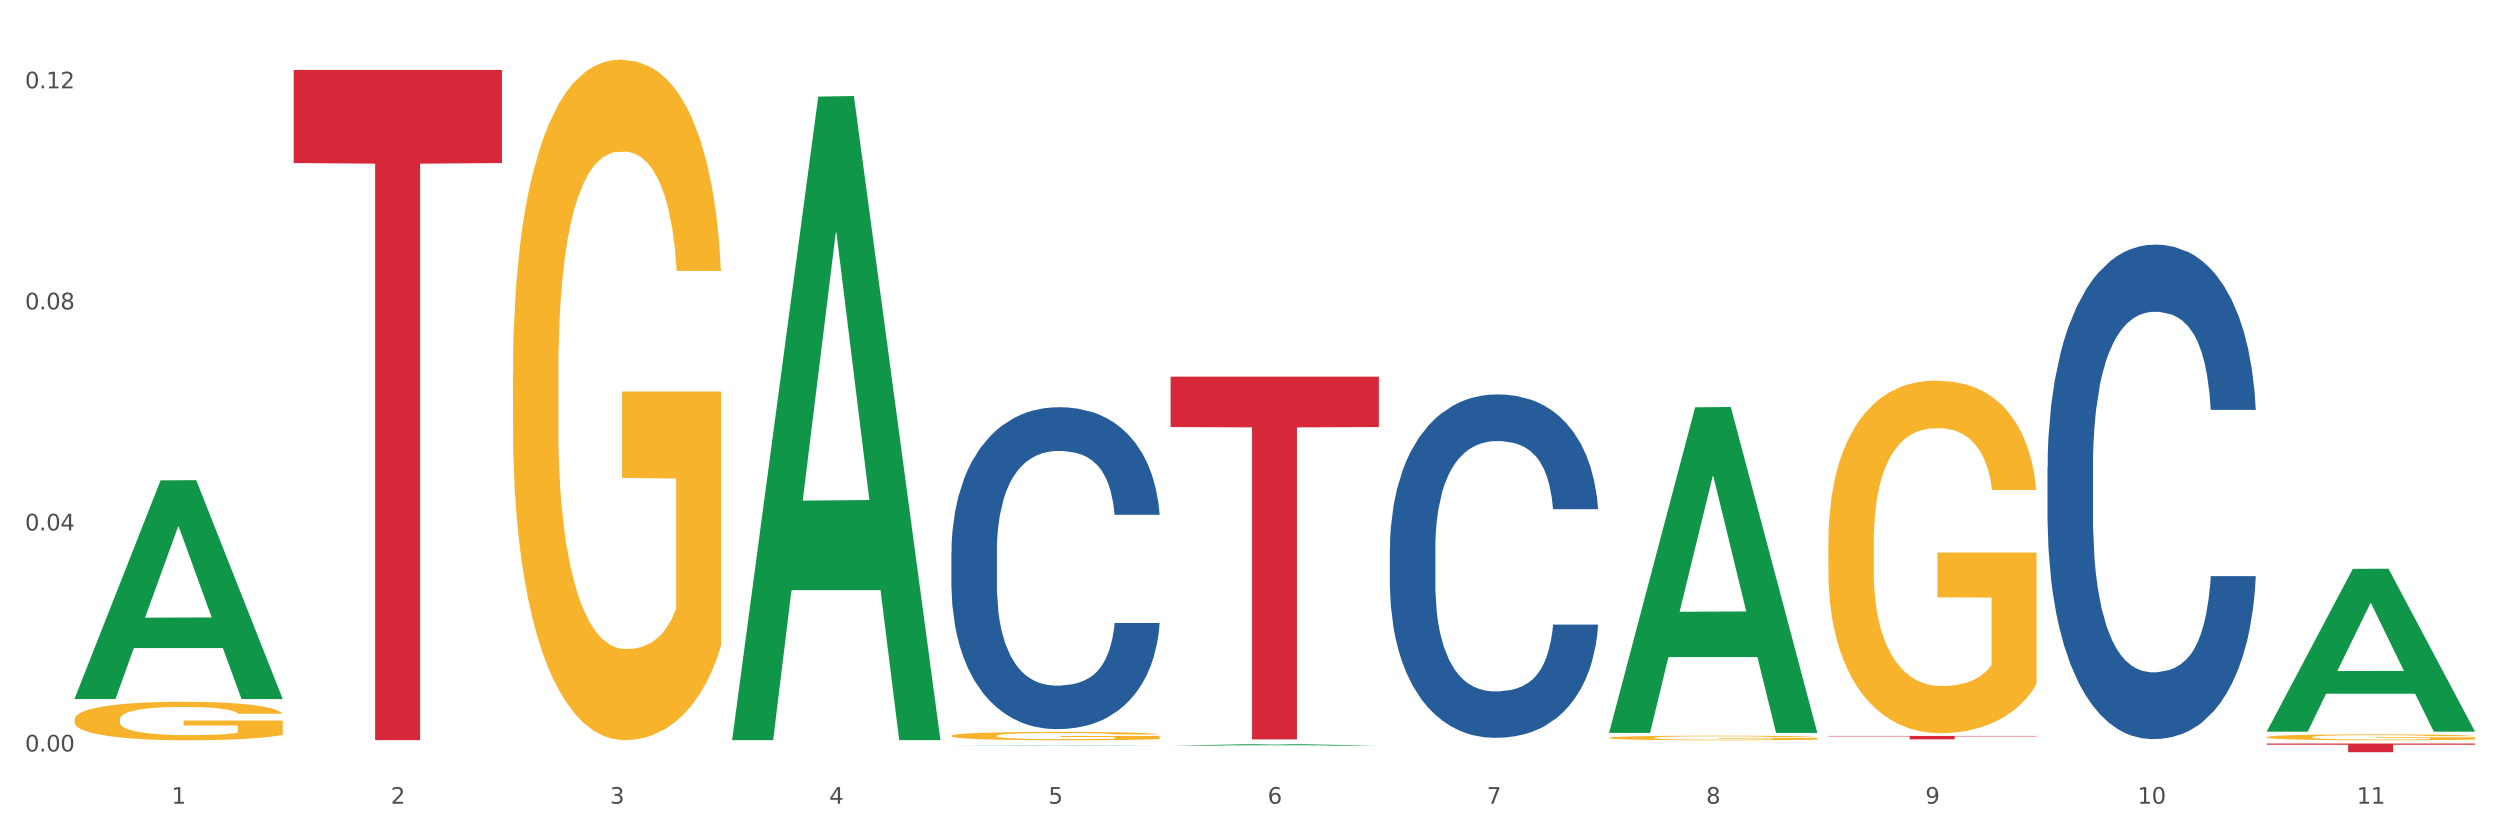
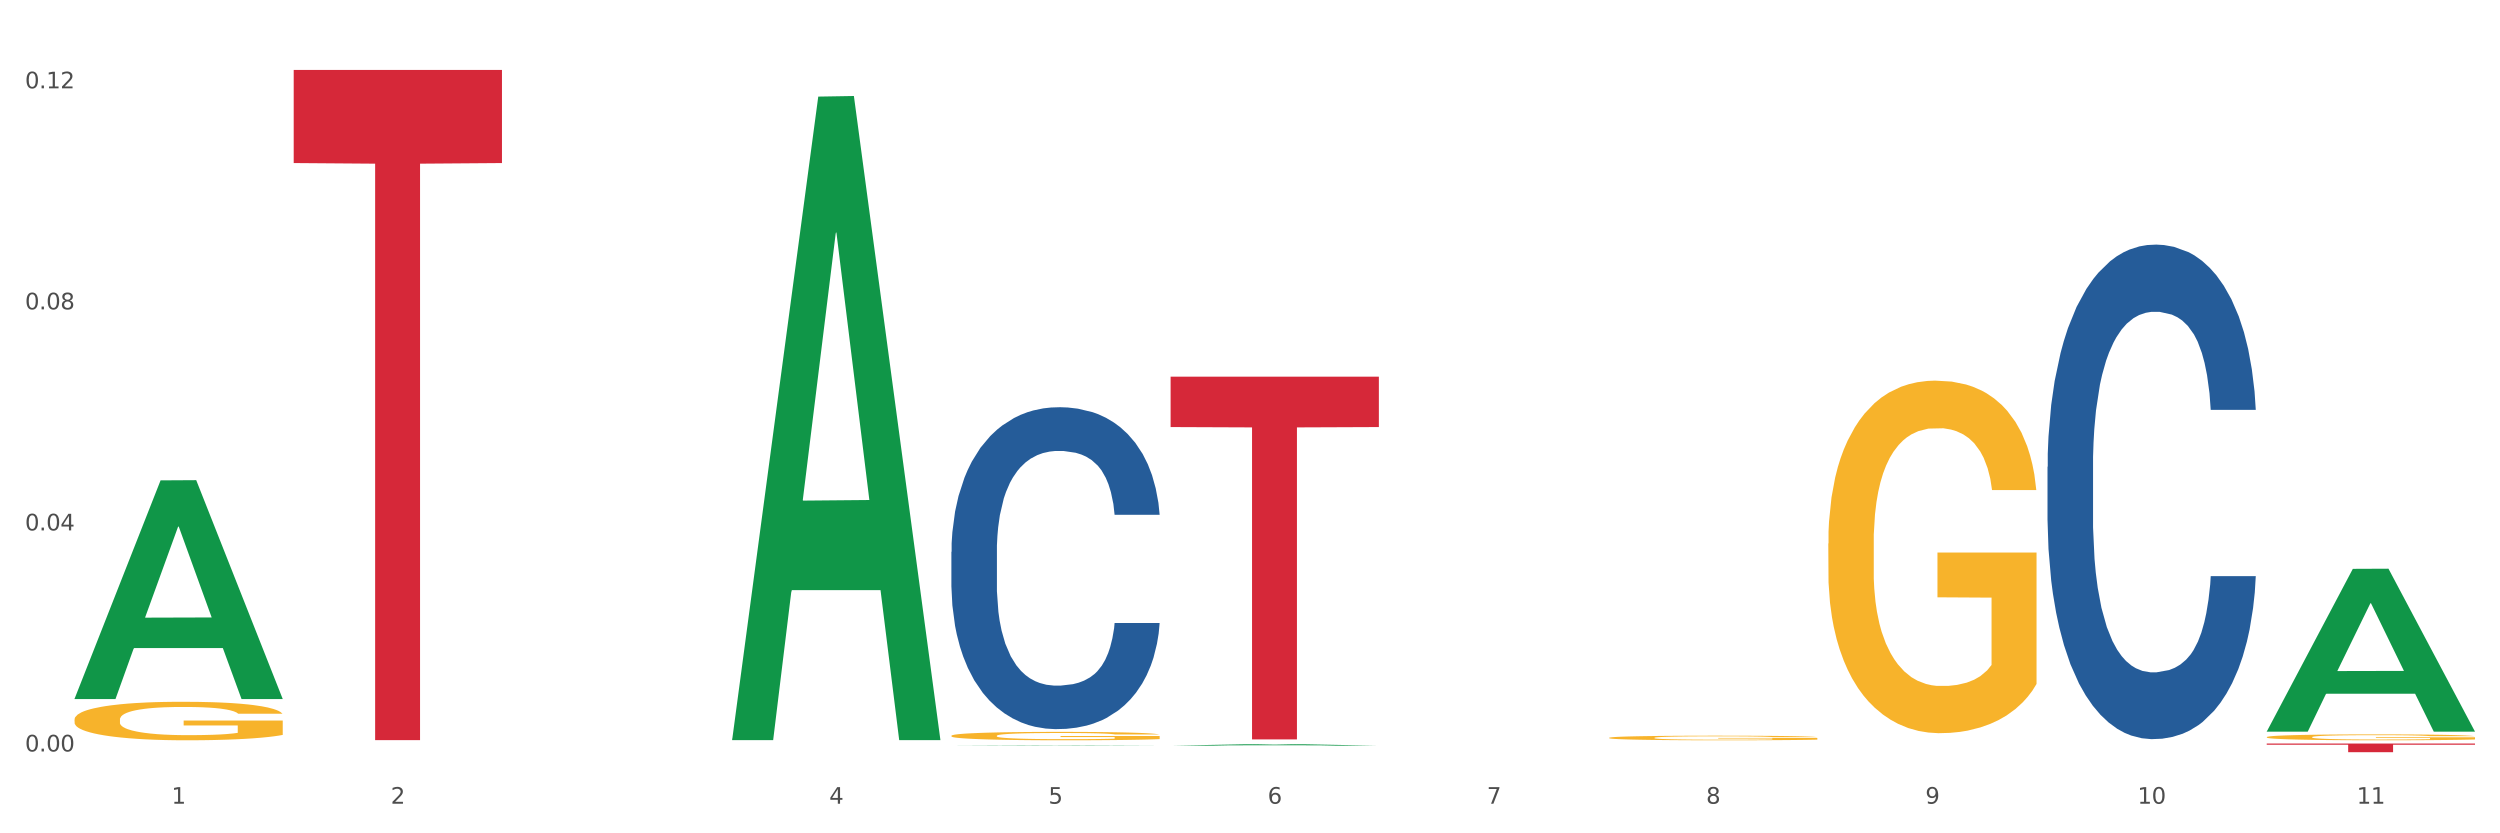
<svg xmlns="http://www.w3.org/2000/svg" xmlns:xlink="http://www.w3.org/1999/xlink" width="1080pt" height="360pt" viewBox="0 0 1080 360" version="1.1">
  <rect x="0" y="0" width="1080" height="360" fill="#333333" stroke="none" />
  <defs>
    <style type="text/css">*{stroke-linejoin: round; stroke-linecap: butt}</style>
  </defs>
  <g id="figure_1">
    <g id="patch_1">
      <path d="M 0 360  L 1080 360  L 1080 0  L 0 0  z " style="fill: #ffffff; stroke: #ffffff; stroke-linejoin: miter" />
    </g>
    <g id="axes_1">
      <g id="matplotlib.axis_1">
        <g id="xtick_1">
          <g id="text_1">
            <g style="fill: #4d4d4d" transform="translate(74.106 347.204) scale(0.096 -0.096)">
              <defs>
                <path id="DejaVuSans-31" d="M 794 531  L 1825 531  L 1825 4091  L 703 3866  L 703 4441  L 1819 4666  L 2450 4666  L 2450 531  L 3481 531  L 3481 0  L 794 0  L 794 531  z " transform="scale(0.016)" />
              </defs>
              <use xlink:href="#DejaVuSans-31" />
            </g>
          </g>
        </g>
        <g id="xtick_2">
          <g id="text_2">
            <g style="fill: #4d4d4d" transform="translate(168.812 347.204) scale(0.096 -0.096)">
              <defs>
                <path id="DejaVuSans-32" d="M 1228 531  L 3431 531  L 3431 0  L 469 0  L 469 531  Q 828 903 1448 1529  Q 2069 2156 2228 2338  Q 2531 2678 2651 2914  Q 2772 3150 2772 3378  Q 2772 3750 2511 3984  Q 2250 4219 1831 4219  Q 1534 4219 1204 4116  Q 875 4013 500 3803  L 500 4441  Q 881 4594 1212 4672  Q 1544 4750 1819 4750  Q 2544 4750 2975 4387  Q 3406 4025 3406 3419  Q 3406 3131 3298 2873  Q 3191 2616 2906 2266  Q 2828 2175 2409 1742  Q 1991 1309 1228 531  z " transform="scale(0.016)" />
              </defs>
              <use xlink:href="#DejaVuSans-32" />
            </g>
          </g>
        </g>
        <g id="xtick_3">
          <g id="text_3">
            <g style="fill: #4d4d4d" transform="translate(263.517 347.204) scale(0.096 -0.096)">
              <defs>
-                 <path id="DejaVuSans-33" d="M 2597 2516  Q 3050 2419 3304 2112  Q 3559 1806 3559 1356  Q 3559 666 3084 287  Q 2609 -91 1734 -91  Q 1441 -91 1130 -33  Q 819 25 488 141  L 488 750  Q 750 597 1062 519  Q 1375 441 1716 441  Q 2309 441 2620 675  Q 2931 909 2931 1356  Q 2931 1769 2642 2001  Q 2353 2234 1838 2234  L 1294 2234  L 1294 2753  L 1863 2753  Q 2328 2753 2575 2939  Q 2822 3125 2822 3475  Q 2822 3834 2567 4026  Q 2313 4219 1838 4219  Q 1578 4219 1281 4162  Q 984 4106 628 3988  L 628 4550  Q 988 4650 1302 4700  Q 1616 4750 1894 4750  Q 2613 4750 3031 4423  Q 3450 4097 3450 3541  Q 3450 3153 3228 2886  Q 3006 2619 2597 2516  z " transform="scale(0.016)" />
-               </defs>
+                 </defs>
              <use xlink:href="#DejaVuSans-33" />
            </g>
          </g>
        </g>
        <g id="xtick_4">
          <g id="text_4">
            <g style="fill: #4d4d4d" transform="translate(358.223 347.204) scale(0.096 -0.096)">
              <defs>
                <path id="DejaVuSans-34" d="M 2419 4116  L 825 1625  L 2419 1625  L 2419 4116  z M 2253 4666  L 3047 4666  L 3047 1625  L 3713 1625  L 3713 1100  L 3047 1100  L 3047 0  L 2419 0  L 2419 1100  L 313 1100  L 313 1709  L 2253 4666  z " transform="scale(0.016)" />
              </defs>
              <use xlink:href="#DejaVuSans-34" />
            </g>
          </g>
        </g>
        <g id="xtick_5">
          <g id="text_5">
            <g style="fill: #4d4d4d" transform="translate(452.928 347.204) scale(0.096 -0.096)">
              <defs>
                <path id="DejaVuSans-35" d="M 691 4666  L 3169 4666  L 3169 4134  L 1269 4134  L 1269 2991  Q 1406 3038 1543 3061  Q 1681 3084 1819 3084  Q 2600 3084 3056 2656  Q 3513 2228 3513 1497  Q 3513 744 3044 326  Q 2575 -91 1722 -91  Q 1428 -91 1123 -41  Q 819 9 494 109  L 494 744  Q 775 591 1075 516  Q 1375 441 1709 441  Q 2250 441 2565 725  Q 2881 1009 2881 1497  Q 2881 1984 2565 2268  Q 2250 2553 1709 2553  Q 1456 2553 1204 2497  Q 953 2441 691 2322  L 691 4666  z " transform="scale(0.016)" />
              </defs>
              <use xlink:href="#DejaVuSans-35" />
            </g>
          </g>
        </g>
        <g id="xtick_6">
          <g id="text_6">
            <g style="fill: #4d4d4d" transform="translate(547.634 347.204) scale(0.096 -0.096)">
              <defs>
                <path id="DejaVuSans-36" d="M 2113 2584  Q 1688 2584 1439 2293  Q 1191 2003 1191 1497  Q 1191 994 1439 701  Q 1688 409 2113 409  Q 2538 409 2786 701  Q 3034 994 3034 1497  Q 3034 2003 2786 2293  Q 2538 2584 2113 2584  z M 3366 4563  L 3366 3988  Q 3128 4100 2886 4159  Q 2644 4219 2406 4219  Q 1781 4219 1451 3797  Q 1122 3375 1075 2522  Q 1259 2794 1537 2939  Q 1816 3084 2150 3084  Q 2853 3084 3261 2657  Q 3669 2231 3669 1497  Q 3669 778 3244 343  Q 2819 -91 2113 -91  Q 1303 -91 875 529  Q 447 1150 447 2328  Q 447 3434 972 4092  Q 1497 4750 2381 4750  Q 2619 4750 2861 4703  Q 3103 4656 3366 4563  z " transform="scale(0.016)" />
              </defs>
              <use xlink:href="#DejaVuSans-36" />
            </g>
          </g>
        </g>
        <g id="xtick_7">
          <g id="text_7">
            <g style="fill: #4d4d4d" transform="translate(642.339 347.204) scale(0.096 -0.096)">
              <defs>
                <path id="DejaVuSans-37" d="M 525 4666  L 3525 4666  L 3525 4397  L 1831 0  L 1172 0  L 2766 4134  L 525 4134  L 525 4666  z " transform="scale(0.016)" />
              </defs>
              <use xlink:href="#DejaVuSans-37" />
            </g>
          </g>
        </g>
        <g id="xtick_8">
          <g id="text_8">
            <g style="fill: #4d4d4d" transform="translate(737.044 347.204) scale(0.096 -0.096)">
              <defs>
                <path id="DejaVuSans-38" d="M 2034 2216  Q 1584 2216 1326 1975  Q 1069 1734 1069 1313  Q 1069 891 1326 650  Q 1584 409 2034 409  Q 2484 409 2743 651  Q 3003 894 3003 1313  Q 3003 1734 2745 1975  Q 2488 2216 2034 2216  z M 1403 2484  Q 997 2584 770 2862  Q 544 3141 544 3541  Q 544 4100 942 4425  Q 1341 4750 2034 4750  Q 2731 4750 3128 4425  Q 3525 4100 3525 3541  Q 3525 3141 3298 2862  Q 3072 2584 2669 2484  Q 3125 2378 3379 2068  Q 3634 1759 3634 1313  Q 3634 634 3220 271  Q 2806 -91 2034 -91  Q 1263 -91 848 271  Q 434 634 434 1313  Q 434 1759 690 2068  Q 947 2378 1403 2484  z M 1172 3481  Q 1172 3119 1398 2916  Q 1625 2713 2034 2713  Q 2441 2713 2670 2916  Q 2900 3119 2900 3481  Q 2900 3844 2670 4047  Q 2441 4250 2034 4250  Q 1625 4250 1398 4047  Q 1172 3844 1172 3481  z " transform="scale(0.016)" />
              </defs>
              <use xlink:href="#DejaVuSans-38" />
            </g>
          </g>
        </g>
        <g id="xtick_9">
          <g id="text_9">
            <g style="fill: #4d4d4d" transform="translate(831.75 347.204) scale(0.096 -0.096)">
              <defs>
                <path id="DejaVuSans-39" d="M 703 97  L 703 672  Q 941 559 1184 500  Q 1428 441 1663 441  Q 2288 441 2617 861  Q 2947 1281 2994 2138  Q 2813 1869 2534 1725  Q 2256 1581 1919 1581  Q 1219 1581 811 2004  Q 403 2428 403 3163  Q 403 3881 828 4315  Q 1253 4750 1959 4750  Q 2769 4750 3195 4129  Q 3622 3509 3622 2328  Q 3622 1225 3098 567  Q 2575 -91 1691 -91  Q 1453 -91 1209 -44  Q 966 3 703 97  z M 1959 2075  Q 2384 2075 2632 2365  Q 2881 2656 2881 3163  Q 2881 3666 2632 3958  Q 2384 4250 1959 4250  Q 1534 4250 1286 3958  Q 1038 3666 1038 3163  Q 1038 2656 1286 2365  Q 1534 2075 1959 2075  z " transform="scale(0.016)" />
              </defs>
              <use xlink:href="#DejaVuSans-39" />
            </g>
          </g>
        </g>
        <g id="xtick_10">
          <g id="text_10">
            <g style="fill: #4d4d4d" transform="translate(923.401 347.204) scale(0.096 -0.096)">
              <defs>
                <path id="DejaVuSans-30" d="M 2034 4250  Q 1547 4250 1301 3770  Q 1056 3291 1056 2328  Q 1056 1369 1301 889  Q 1547 409 2034 409  Q 2525 409 2770 889  Q 3016 1369 3016 2328  Q 3016 3291 2770 3770  Q 2525 4250 2034 4250  z M 2034 4750  Q 2819 4750 3233 4129  Q 3647 3509 3647 2328  Q 3647 1150 3233 529  Q 2819 -91 2034 -91  Q 1250 -91 836 529  Q 422 1150 422 2328  Q 422 3509 836 4129  Q 1250 4750 2034 4750  z " transform="scale(0.016)" />
              </defs>
              <use xlink:href="#DejaVuSans-31" />
              <use xlink:href="#DejaVuSans-30" transform="translate(63.623 0)" />
            </g>
          </g>
        </g>
        <g id="xtick_11">
          <g id="text_11">
            <g style="fill: #4d4d4d" transform="translate(1018.107 347.204) scale(0.096 -0.096)">
              <use xlink:href="#DejaVuSans-31" />
              <use xlink:href="#DejaVuSans-31" transform="translate(63.623 0)" />
            </g>
          </g>
        </g>
        <g id="xtick_12" />
        <g id="xtick_13" />
        <g id="xtick_14" />
        <g id="xtick_15" />
        <g id="xtick_16" />
        <g id="xtick_17" />
        <g id="xtick_18" />
        <g id="xtick_19" />
        <g id="xtick_20" />
        <g id="xtick_21" />
      </g>
      <g id="matplotlib.axis_2">
        <g id="ytick_1">
          <g id="text_12">
            <g style="fill: #4d4d4d" transform="translate(10.8 324.636) scale(0.096 -0.096)">
              <defs>
                <path id="DejaVuSans-2e" d="M 684 794  L 1344 794  L 1344 0  L 684 0  L 684 794  z " transform="scale(0.016)" />
              </defs>
              <use xlink:href="#DejaVuSans-30" />
              <use xlink:href="#DejaVuSans-2e" transform="translate(63.623 0)" />
              <use xlink:href="#DejaVuSans-30" transform="translate(95.41 0)" />
              <use xlink:href="#DejaVuSans-30" transform="translate(159.033 0)" />
            </g>
          </g>
        </g>
        <g id="ytick_2">
          <g id="text_13">
            <g style="fill: #4d4d4d" transform="translate(10.8 229.142) scale(0.096 -0.096)">
              <use xlink:href="#DejaVuSans-30" />
              <use xlink:href="#DejaVuSans-2e" transform="translate(63.623 0)" />
              <use xlink:href="#DejaVuSans-30" transform="translate(95.41 0)" />
              <use xlink:href="#DejaVuSans-34" transform="translate(159.033 0)" />
            </g>
          </g>
        </g>
        <g id="ytick_3">
          <g id="text_14">
            <g style="fill: #4d4d4d" transform="translate(10.8 133.649) scale(0.096 -0.096)">
              <use xlink:href="#DejaVuSans-30" />
              <use xlink:href="#DejaVuSans-2e" transform="translate(63.623 0)" />
              <use xlink:href="#DejaVuSans-30" transform="translate(95.41 0)" />
              <use xlink:href="#DejaVuSans-38" transform="translate(159.033 0)" />
            </g>
          </g>
        </g>
        <g id="ytick_4">
          <g id="text_15">
            <g style="fill: #4d4d4d" transform="translate(10.8 38.156) scale(0.096 -0.096)">
              <use xlink:href="#DejaVuSans-30" />
              <use xlink:href="#DejaVuSans-2e" transform="translate(63.623 0)" />
              <use xlink:href="#DejaVuSans-31" transform="translate(95.41 0)" />
              <use xlink:href="#DejaVuSans-32" transform="translate(159.033 0)" />
            </g>
          </g>
        </g>
        <g id="ytick_5" />
        <g id="ytick_6" />
        <g id="ytick_7" />
      </g>
      <g id="PolyCollection_1">
        <path d="M 32.175 301.809  L 32.268 301.72  L 69.369 207.517  L 84.766 207.428  L 122.145 301.986  L 104.337 301.986  L 96.267 279.967  L 57.96 279.967  L 57.682 280.322  L 49.891 301.986  L 32.175 301.986  L 32.175 301.809  L 62.783 266.826  L 91.444 266.738  L 77.253 227.583  L 77.067 227.405  L 76.882 227.671  L 62.691 266.738  L 62.783 266.826  L 32.175 301.809  z " clip-path="url(#p6c2a24ea56)" style="fill: #109648" />
        <path d="M 410.997 317.852  L 411.103 317.848  L 411.103 317.729  L 411.316 317.626  L 412.378 317.377  L 413.971 317.171  L 415.14 317.062  L 416.308 316.972  L 417.689 316.882  L 419.388 316.789  L 422.469 316.653  L 424.381 316.583  L 426.718 316.51  L 430.967 316.404  L 434.047 316.344  L 437.234 316.295  L 442.439 316.235  L 445.838 316.208  L 449.449 316.188  L 453.804 316.175  L 457.097 316.172  L 464.32 316.182  L 470.481 316.212  L 473.456 316.235  L 477.28 316.275  L 479.298 316.301  L 482.591 316.354  L 485.99 316.424  L 488.327 316.484  L 491.832 316.597  L 494.488 316.71  L 496.931 316.849  L 498.205 316.945  L 499.161 317.035  L 500.011 317.138  L 500.861 317.301  L 481.741 317.301  L 480.997 317.184  L 479.829 317.075  L 478.129 316.969  L 476.642 316.902  L 474.093 316.819  L 471.756 316.766  L 469.313 316.726  L 466.339 316.693  L 464.002 316.676  L 460.709 316.663  L 454.229 316.666  L 449.874 316.693  L 446.9 316.726  L 444.988 316.756  L 443.288 316.789  L 441.376 316.836  L 439.146 316.905  L 437.552 316.969  L 435.959 317.048  L 434.684 317.128  L 433.516 317.221  L 432.56 317.321  L 431.816 317.423  L 431.179 317.55  L 430.648 317.759  L 430.648 318.214  L 430.86 318.317  L 431.392 318.453  L 432.029 318.556  L 433.091 318.679  L 434.047 318.762  L 435.853 318.881  L 437.871 318.981  L 439.464 319.044  L 441.058 319.097  L 443.82 319.17  L 446.9 319.23  L 449.556 319.266  L 453.167 319.299  L 455.61 319.313  L 457.735 319.319  L 462.94 319.319  L 466.657 319.309  L 470.8 319.286  L 473.987 319.256  L 476.642 319.22  L 479.616 319.16  L 481.528 319.104  L 481.528 318.41  L 458.16 318.406  L 458.16 317.945  L 500.967 317.945  L 500.967 319.299  L 499.161 319.369  L 497.143 319.432  L 495.019 319.489  L 491.832 319.558  L 488.008 319.625  L 484.609 319.671  L 480.997 319.711  L 476.748 319.748  L 471.225 319.781  L 467.826 319.794  L 463.577 319.804  L 458.584 319.808  L 454.229 319.801  L 449.98 319.784  L 445.519 319.754  L 441.164 319.711  L 437.871 319.668  L 434.578 319.615  L 431.073 319.545  L 428.311 319.479  L 426.187 319.419  L 423.85 319.343  L 421.3 319.243  L 419.388 319.153  L 417.689 319.06  L 415.883 318.941  L 414.608 318.838  L 413.334 318.708  L 412.59 318.612  L 411.74 318.463  L 411.103 318.254  L 410.997 317.852  z " clip-path="url(#p6c2a24ea56)" style="fill: #f7b32b" />
        <path d="M 695.113 318.739  L 695.22 318.737  L 695.22 318.672  L 695.432 318.615  L 696.494 318.479  L 698.088 318.367  L 699.256 318.307  L 700.424 318.258  L 701.805 318.209  L 703.505 318.158  L 706.585 318.084  L 708.497 318.046  L 710.834 318.006  L 715.083 317.948  L 718.164 317.915  L 721.35 317.888  L 726.555 317.855  L 729.954 317.841  L 733.566 317.83  L 737.921 317.822  L 741.214 317.821  L 748.437 317.826  L 754.598 317.842  L 757.572 317.855  L 761.396 317.877  L 763.414 317.891  L 766.707 317.92  L 770.106 317.959  L 772.443 317.991  L 775.948 318.053  L 778.604 318.115  L 781.047 318.191  L 782.322 318.243  L 783.278 318.292  L 784.128 318.349  L 784.977 318.438  L 765.857 318.438  L 765.114 318.374  L 763.945 318.314  L 762.246 318.256  L 760.759 318.22  L 758.209 318.174  L 755.872 318.145  L 753.429 318.124  L 750.455 318.106  L 748.118 318.096  L 744.825 318.089  L 738.346 318.091  L 733.991 318.106  L 731.016 318.124  L 729.104 318.14  L 727.405 318.158  L 725.493 318.184  L 723.262 318.222  L 721.669 318.256  L 720.076 318.3  L 718.801 318.343  L 717.632 318.394  L 716.676 318.448  L 715.933 318.505  L 715.296 318.574  L 714.764 318.688  L 714.764 318.937  L 714.977 318.993  L 715.508 319.067  L 716.145 319.123  L 717.208 319.191  L 718.164 319.236  L 719.969 319.301  L 721.988 319.356  L 723.581 319.39  L 725.174 319.419  L 727.936 319.459  L 731.016 319.492  L 733.672 319.512  L 737.284 319.53  L 739.727 319.537  L 741.851 319.541  L 747.056 319.541  L 750.774 319.535  L 754.916 319.523  L 758.103 319.506  L 760.759 319.486  L 763.733 319.454  L 765.645 319.423  L 765.645 319.044  L 742.276 319.042  L 742.276 318.79  L 785.084 318.79  L 785.084 319.53  L 783.278 319.568  L 781.26 319.602  L 779.135 319.633  L 775.948 319.671  L 772.124 319.708  L 768.725 319.733  L 765.114 319.755  L 760.865 319.775  L 755.341 319.793  L 751.942 319.8  L 747.693 319.806  L 742.701 319.808  L 738.346 319.804  L 734.097 319.795  L 729.636 319.778  L 725.28 319.755  L 721.988 319.731  L 718.695 319.702  L 715.189 319.664  L 712.428 319.628  L 710.303 319.595  L 707.966 319.553  L 705.417 319.499  L 703.505 319.45  L 701.805 319.399  L 700 319.334  L 698.725 319.278  L 697.45 319.207  L 696.707 319.154  L 695.857 319.073  L 695.22 318.958  L 695.113 318.739  z " clip-path="url(#p6c2a24ea56)" style="fill: #f7b32b" />
        <path d="M 789.819 234.81  L 789.925 234.671  L 789.925 229.663  L 790.138 225.351  L 791.2 214.919  L 792.793 206.295  L 793.962 201.704  L 795.13 197.949  L 796.511 194.193  L 798.21 190.298  L 801.291 184.595  L 803.203 181.674  L 805.54 178.614  L 809.789 174.163  L 812.869 171.659  L 816.056 169.573  L 821.261 167.069  L 824.66 165.956  L 828.271 165.122  L 832.626 164.565  L 835.919 164.426  L 843.142 164.843  L 849.303 166.095  L 852.277 167.069  L 856.101 168.738  L 858.12 169.851  L 861.413 172.076  L 864.812 174.997  L 867.149 177.501  L 870.654 182.231  L 873.309 186.96  L 875.753 192.802  L 877.027 196.836  L 877.983 200.591  L 878.833 204.904  L 879.683 211.719  L 860.563 211.719  L 859.819 206.851  L 858.651 202.261  L 856.951 197.81  L 855.464 195.028  L 852.915 191.55  L 850.578 189.325  L 848.135 187.655  L 845.161 186.264  L 842.824 185.569  L 839.531 185.013  L 833.051 185.152  L 828.696 186.264  L 825.722 187.655  L 823.81 188.907  L 822.11 190.298  L 820.198 192.246  L 817.968 195.167  L 816.374 197.81  L 814.781 201.148  L 813.506 204.486  L 812.338 208.381  L 811.382 212.554  L 810.638 216.866  L 810.001 222.152  L 809.47 230.915  L 809.47 249.971  L 809.682 254.283  L 810.213 259.986  L 810.851 264.298  L 811.913 269.445  L 812.869 272.922  L 814.675 277.93  L 816.693 282.103  L 818.286 284.746  L 819.88 286.971  L 822.641 290.032  L 825.722 292.535  L 828.377 294.065  L 831.989 295.456  L 834.432 296.013  L 836.557 296.291  L 841.761 296.291  L 845.479 295.874  L 849.622 294.9  L 852.809 293.648  L 855.464 292.118  L 858.438 289.614  L 860.35 287.25  L 860.35 258.178  L 836.981 258.039  L 836.981 238.704  L 879.789 238.704  L 879.789 295.456  L 877.983 298.377  L 875.965 301.02  L 873.841 303.385  L 870.654 306.306  L 866.83 309.088  L 863.431 311.035  L 859.819 312.705  L 855.57 314.235  L 850.047 315.626  L 846.648 316.182  L 842.399 316.599  L 837.406 316.738  L 833.051 316.46  L 828.802 315.765  L 824.341 314.513  L 819.986 312.705  L 816.693 310.896  L 813.4 308.671  L 809.895 305.75  L 807.133 302.968  L 805.009 300.464  L 802.672 297.265  L 800.122 293.092  L 798.21 289.336  L 796.511 285.441  L 794.705 280.434  L 793.43 276.122  L 792.156 270.697  L 791.412 266.663  L 790.562 260.404  L 789.925 251.64  L 789.819 234.81  z " clip-path="url(#p6c2a24ea56)" style="fill: #f7b32b" />
        <path d="M 979.23 318.433  L 979.336 318.43  L 979.336 318.346  L 979.548 318.274  L 980.611 318.099  L 982.204 317.954  L 983.372 317.877  L 984.541 317.814  L 985.922 317.751  L 987.621 317.686  L 990.702 317.59  L 992.614 317.541  L 994.951 317.49  L 999.2 317.415  L 1002.28 317.373  L 1005.467 317.338  L 1010.672 317.296  L 1014.071 317.277  L 1017.682 317.263  L 1022.037 317.254  L 1025.33 317.252  L 1032.553 317.259  L 1038.714 317.28  L 1041.688 317.296  L 1045.512 317.324  L 1047.531 317.343  L 1050.824 317.38  L 1054.223 317.429  L 1056.56 317.471  L 1060.065 317.55  L 1062.72 317.63  L 1065.164 317.728  L 1066.438 317.795  L 1067.394 317.858  L 1068.244 317.931  L 1069.094 318.045  L 1049.974 318.045  L 1049.23 317.964  L 1048.062 317.886  L 1046.362 317.812  L 1044.875 317.765  L 1042.326 317.707  L 1039.989 317.669  L 1037.546 317.641  L 1034.572 317.618  L 1032.235 317.606  L 1028.942 317.597  L 1022.462 317.599  L 1018.107 317.618  L 1015.133 317.641  L 1013.221 317.662  L 1011.521 317.686  L 1009.609 317.718  L 1007.379 317.767  L 1005.785 317.812  L 1004.192 317.868  L 1002.917 317.924  L 1001.749 317.989  L 1000.793 318.059  L 1000.049 318.132  L 999.412 318.22  L 998.881 318.367  L 998.881 318.687  L 999.093 318.759  L 999.624 318.855  L 1000.262 318.928  L 1001.324 319.014  L 1002.28 319.072  L 1004.086 319.156  L 1006.104 319.226  L 1007.697 319.271  L 1009.291 319.308  L 1012.052 319.359  L 1015.133 319.401  L 1017.788 319.427  L 1021.4 319.45  L 1023.843 319.46  L 1025.968 319.464  L 1031.172 319.464  L 1034.89 319.457  L 1039.033 319.441  L 1042.22 319.42  L 1044.875 319.394  L 1047.849 319.352  L 1049.761 319.313  L 1049.761 318.825  L 1026.392 318.822  L 1026.392 318.498  L 1069.2 318.498  L 1069.2 319.45  L 1067.394 319.499  L 1065.376 319.544  L 1063.252 319.583  L 1060.065 319.632  L 1056.241 319.679  L 1052.842 319.712  L 1049.23 319.74  L 1044.981 319.766  L 1039.458 319.789  L 1036.059 319.798  L 1031.81 319.805  L 1026.817 319.808  L 1022.462 319.803  L 1018.213 319.791  L 1013.752 319.77  L 1009.397 319.74  L 1006.104 319.709  L 1002.811 319.672  L 999.306 319.623  L 996.544 319.576  L 994.42 319.534  L 992.083 319.481  L 989.533 319.411  L 987.621 319.348  L 985.922 319.282  L 984.116 319.198  L 982.841 319.126  L 981.567 319.035  L 980.823 318.967  L 979.973 318.862  L 979.336 318.715  L 979.23 318.433  z " clip-path="url(#p6c2a24ea56)" style="fill: #f7b32b" />
        <path d="M 884.524 201.661  L 884.631 201.466  L 884.631 196.003  L 884.95 188.588  L 886.12 174.93  L 887.608 164.589  L 890.161 152.492  L 891.543 147.419  L 893.351 141.761  L 897.073 132.59  L 901.327 124.786  L 904.305 120.493  L 906.538 117.762  L 911.537 112.884  L 914.408 110.738  L 917.386 108.982  L 919.938 107.811  L 924.192 106.445  L 927.595 105.86  L 931.53 105.665  L 934.827 105.86  L 939.187 106.64  L 945.568 108.982  L 948.014 110.347  L 951.311 112.689  L 954.714 115.811  L 957.479 118.932  L 960.669 123.42  L 963.966 129.274  L 967.157 136.688  L 969.39 143.517  L 971.198 150.736  L 972.793 159.516  L 973.963 169.077  L 974.495 177.076  L 955.033 177.076  L 954.501 169.857  L 953.438 162.053  L 952.374 156.785  L 951.204 152.492  L 949.396 147.614  L 947.801 144.492  L 945.143 140.785  L 942.697 138.444  L 940.676 137.078  L 938.23 135.907  L 933.019 134.737  L 929.297 134.737  L 926.957 135.127  L 924.086 136.103  L 921.64 137.468  L 918.768 139.81  L 916.535 142.346  L 914.302 145.663  L 913.026 148.004  L 911.111 152.297  L 909.835 155.809  L 908.134 161.858  L 907.176 166.15  L 905.475 177.272  L 904.73 185.466  L 904.411 191.125  L 904.199 197.368  L 904.199 227.806  L 904.837 241.464  L 905.368 247.318  L 906.219 253.951  L 907.814 262.536  L 910.154 270.926  L 912.6 276.975  L 914.621 280.682  L 916.535 283.414  L 918.449 285.56  L 920.789 287.511  L 922.703 288.682  L 925.575 289.852  L 928.978 290.438  L 931.636 290.438  L 937.06 289.462  L 939.506 288.487  L 941.846 287.121  L 944.398 284.975  L 946.419 282.633  L 947.589 280.877  L 949.503 277.17  L 950.992 273.268  L 952.268 268.78  L 953.119 264.878  L 954.076 259.024  L 954.82 252.391  L 955.033 248.878  L 974.495 248.878  L 974.069 255.903  L 973.325 262.732  L 971.836 271.902  L 970.666 277.17  L 968.858 283.609  L 966.944 289.072  L 964.285 295.12  L 961.839 299.608  L 959.287 303.51  L 956.522 307.022  L 951.523 311.9  L 949.715 313.266  L 945.887 315.607  L 942.909 316.973  L 938.549 318.339  L 934.082 319.12  L 929.403 319.315  L 925.256 318.924  L 920.683 317.754  L 917.811 316.583  L 914.621 314.827  L 910.899 312.095  L 907.389 308.778  L 904.092 304.876  L 901.008 300.389  L 898.137 295.316  L 894.415 286.926  L 891.65 278.731  L 889.629 271.121  L 888.246 264.683  L 886.864 256.488  L 886.12 250.83  L 884.95 237.172  L 884.524 224.489  L 884.524 201.661  z " clip-path="url(#p6c2a24ea56)" style="fill: #255c99" />
-         <path d="M 600.408 237.048  L 600.514 236.912  L 600.514 233.118  L 600.833 227.97  L 602.003 218.485  L 603.492 211.304  L 606.044 202.904  L 607.427 199.381  L 609.235 195.452  L 612.957 189.083  L 617.211 183.664  L 620.189 180.683  L 622.422 178.786  L 627.42 175.399  L 630.292 173.908  L 633.269 172.689  L 635.822 171.876  L 640.076 170.927  L 643.479 170.521  L 647.414 170.385  L 650.71 170.521  L 655.071 171.063  L 661.451 172.689  L 663.897 173.637  L 667.194 175.263  L 670.597 177.431  L 673.362 179.599  L 676.553 182.715  L 679.85 186.78  L 683.04 191.929  L 685.273 196.671  L 687.081 201.684  L 688.677 207.781  L 689.846 214.42  L 690.378 219.976  L 670.916 219.976  L 670.385 214.962  L 669.321 209.543  L 668.258 205.884  L 667.088 202.904  L 665.28 199.516  L 663.685 197.348  L 661.026 194.774  L 658.58 193.148  L 656.559 192.2  L 654.113 191.387  L 648.902 190.574  L 645.18 190.574  L 642.841 190.845  L 639.969 191.522  L 637.523 192.471  L 634.652 194.097  L 632.419 195.858  L 630.185 198.161  L 628.909 199.787  L 626.995 202.768  L 625.719 205.207  L 624.017 209.407  L 623.06 212.388  L 621.358 220.111  L 620.614 225.802  L 620.295 229.731  L 620.082 234.067  L 620.082 255.204  L 620.72 264.688  L 621.252 268.753  L 622.103 273.36  L 623.698 279.321  L 626.038 285.147  L 628.484 289.348  L 630.504 291.922  L 632.419 293.819  L 634.333 295.309  L 636.672 296.664  L 638.587 297.477  L 641.458 298.29  L 644.861 298.697  L 647.52 298.697  L 652.944 298.019  L 655.39 297.342  L 657.729 296.393  L 660.282 294.903  L 662.302 293.277  L 663.472 292.058  L 665.386 289.483  L 666.875 286.773  L 668.151 283.657  L 669.002 280.947  L 669.959 276.882  L 670.704 272.276  L 670.916 269.837  L 690.378 269.837  L 689.953 274.715  L 689.208 279.457  L 687.719 285.825  L 686.55 289.483  L 684.742 293.954  L 682.827 297.748  L 680.169 301.949  L 677.723 305.065  L 675.17 307.775  L 672.405 310.214  L 667.407 313.601  L 665.599 314.549  L 661.771 316.175  L 658.793 317.124  L 654.433 318.072  L 649.966 318.614  L 645.287 318.75  L 641.139 318.479  L 636.566 317.666  L 633.695 316.853  L 630.504 315.633  L 626.782 313.736  L 623.273 311.433  L 619.976 308.723  L 616.892 305.607  L 614.02 302.084  L 610.298 296.258  L 607.533 290.567  L 605.513 285.283  L 604.13 280.812  L 602.748 275.121  L 602.003 271.192  L 600.833 261.707  L 600.408 252.9  L 600.408 237.048  z " clip-path="url(#p6c2a24ea56)" style="fill: #255c99" />
        <path d="M 410.997 238.402  L 411.103 238.275  L 411.103 234.718  L 411.422 229.892  L 412.592 221.001  L 414.081 214.269  L 416.633 206.394  L 418.016 203.092  L 419.824 199.408  L 423.546 193.439  L 427.8 188.358  L 430.778 185.564  L 433.011 183.786  L 438.009 180.61  L 440.881 179.213  L 443.858 178.07  L 446.411 177.308  L 450.665 176.419  L 454.068 176.038  L 458.003 175.911  L 461.299 176.038  L 465.66 176.546  L 472.041 178.07  L 474.487 178.959  L 477.783 180.483  L 481.186 182.516  L 483.951 184.548  L 487.142 187.469  L 490.439 191.28  L 493.629 196.106  L 495.862 200.552  L 497.67 205.251  L 499.266 210.967  L 500.435 217.19  L 500.967 222.398  L 481.505 222.398  L 480.974 217.698  L 479.91 212.618  L 478.847 209.188  L 477.677 206.394  L 475.869 203.219  L 474.274 201.187  L 471.615 198.773  L 469.169 197.249  L 467.149 196.36  L 464.703 195.598  L 459.491 194.836  L 455.769 194.836  L 453.43 195.09  L 450.558 195.725  L 448.112 196.614  L 445.241 198.138  L 443.008 199.789  L 440.774 201.949  L 439.498 203.473  L 437.584 206.267  L 436.308 208.553  L 434.606 212.491  L 433.649 215.285  L 431.947 222.525  L 431.203 227.859  L 430.884 231.543  L 430.671 235.607  L 430.671 255.421  L 431.309 264.312  L 431.841 268.123  L 432.692 272.441  L 434.287 278.03  L 436.627 283.491  L 439.073 287.429  L 441.093 289.842  L 443.008 291.62  L 444.922 293.017  L 447.262 294.288  L 449.176 295.05  L 452.047 295.812  L 455.45 296.193  L 458.109 296.193  L 463.533 295.558  L 465.979 294.923  L 468.318 294.034  L 470.871 292.636  L 472.891 291.112  L 474.061 289.969  L 475.975 287.556  L 477.464 285.016  L 478.74 282.094  L 479.591 279.554  L 480.548 275.744  L 481.293 271.425  L 481.505 269.139  L 500.967 269.139  L 500.542 273.711  L 499.797 278.157  L 498.308 284.126  L 497.139 287.556  L 495.331 291.747  L 493.416 295.304  L 490.758 299.241  L 488.312 302.162  L 485.759 304.703  L 482.994 306.989  L 477.996 310.164  L 476.188 311.053  L 472.36 312.577  L 469.382 313.467  L 465.022 314.356  L 460.555 314.864  L 455.876 314.991  L 451.728 314.737  L 447.155 313.975  L 444.284 313.213  L 441.093 312.069  L 437.371 310.291  L 433.862 308.132  L 430.565 305.592  L 427.481 302.67  L 424.609 299.368  L 420.887 293.906  L 418.122 288.572  L 416.102 283.618  L 414.719 279.427  L 413.337 274.092  L 412.592 270.409  L 411.422 261.518  L 410.997 253.262  L 410.997 238.402  z " clip-path="url(#p6c2a24ea56)" style="fill: #255c99" />
        <path d="M 126.88 30.201  L 216.851 30.201  L 216.851 70.438  L 181.46 70.71  L 181.46 319.744  L 162.058 319.744  L 162.058 70.71  L 126.88 70.438  L 126.88 30.473  L 126.88 30.201  z " clip-path="url(#p6c2a24ea56)" style="fill: #d62839" />
        <path d="M 505.702 162.714  L 595.673 162.714  L 595.673 184.489  L 560.281 184.636  L 560.281 319.406  L 540.88 319.406  L 540.88 184.636  L 505.702 184.489  L 505.702 162.861  L 505.702 162.714  z " clip-path="url(#p6c2a24ea56)" style="fill: #d62839" />
-         <path d="M 221.586 161.618  L 221.692 161.35  L 221.692 151.684  L 221.905 143.361  L 222.967 123.223  L 224.56 106.577  L 225.729 97.716  L 226.897 90.467  L 228.278 83.218  L 229.978 75.7  L 233.058 64.691  L 234.97 59.053  L 237.307 53.146  L 241.556 44.554  L 244.636 39.721  L 247.823 35.694  L 253.028 30.861  L 256.427 28.713  L 260.038 27.102  L 264.394 26.028  L 267.686 25.759  L 274.91 26.565  L 281.07 28.981  L 284.045 30.861  L 287.869 34.083  L 289.887 36.231  L 293.18 40.527  L 296.579 46.165  L 298.916 50.998  L 302.421 60.127  L 305.077 69.256  L 307.52 80.533  L 308.794 88.319  L 309.75 95.568  L 310.6 103.892  L 311.45 117.048  L 292.33 117.048  L 291.586 107.651  L 290.418 98.79  L 288.718 90.198  L 287.231 84.829  L 284.682 78.116  L 282.345 73.82  L 279.902 70.598  L 276.928 67.913  L 274.591 66.571  L 271.298 65.497  L 264.818 65.765  L 260.463 67.913  L 257.489 70.598  L 255.577 73.015  L 253.878 75.7  L 251.966 79.459  L 249.735 85.097  L 248.142 90.198  L 246.548 96.642  L 245.274 103.086  L 244.105 110.604  L 243.149 118.659  L 242.406 126.982  L 241.768 137.185  L 241.237 154.1  L 241.237 190.884  L 241.45 199.208  L 241.981 210.216  L 242.618 218.539  L 243.68 228.474  L 244.636 235.186  L 246.442 244.852  L 248.46 252.907  L 250.054 258.008  L 251.647 262.304  L 254.409 268.211  L 257.489 273.044  L 260.145 275.997  L 263.756 278.682  L 266.199 279.756  L 268.324 280.293  L 273.529 280.293  L 277.246 279.488  L 281.389 277.608  L 284.576 275.192  L 287.231 272.239  L 290.206 267.406  L 292.118 262.841  L 292.118 206.726  L 268.749 206.457  L 268.749 169.136  L 311.556 169.136  L 311.556 278.682  L 309.75 284.321  L 307.732 289.422  L 305.608 293.987  L 302.421 299.625  L 298.597 304.995  L 295.198 308.754  L 291.586 311.976  L 287.338 314.929  L 281.814 317.614  L 278.415 318.688  L 274.166 319.494  L 269.174 319.762  L 264.818 319.225  L 260.57 317.883  L 256.108 315.466  L 251.753 311.976  L 248.46 308.485  L 245.167 304.19  L 241.662 298.551  L 238.9 293.181  L 236.776 288.348  L 234.439 282.173  L 231.89 274.118  L 229.978 266.869  L 228.278 259.351  L 226.472 249.685  L 225.198 241.362  L 223.923 230.89  L 223.179 223.104  L 222.33 211.022  L 221.692 194.106  L 221.586 161.618  z " clip-path="url(#p6c2a24ea56)" style="fill: #f7b32b" />
        <path d="M 979.23 321.217  L 1069.2 321.217  L 1069.2 321.735  L 1033.809 321.739  L 1033.809 324.95  L 1014.408 324.95  L 1014.408 321.739  L 979.23 321.735  L 979.23 321.22  L 979.23 321.217  z " clip-path="url(#p6c2a24ea56)" style="fill: #d62839" />
-         <path d="M 789.819 317.919  L 879.789 317.919  L 879.789 318.124  L 844.398 318.125  L 844.398 319.389  L 824.997 319.389  L 824.997 318.125  L 789.819 318.124  L 789.819 317.921  L 789.819 317.919  z " clip-path="url(#p6c2a24ea56)" style="fill: #d62839" />
        <path d="M 32.175 310.857  L 32.281 310.841  L 32.281 310.294  L 32.494 309.823  L 33.556 308.684  L 35.149 307.741  L 36.318 307.24  L 37.486 306.83  L 38.867 306.419  L 40.567 305.994  L 43.647 305.371  L 45.559 305.052  L 47.896 304.717  L 52.145 304.231  L 55.225 303.957  L 58.412 303.729  L 63.617 303.456  L 67.016 303.334  L 70.627 303.243  L 74.983 303.182  L 78.275 303.167  L 85.499 303.213  L 91.659 303.349  L 94.634 303.456  L 98.458 303.638  L 100.476 303.76  L 103.769 304.003  L 107.168 304.322  L 109.505 304.596  L 113.01 305.112  L 115.666 305.629  L 118.109 306.267  L 119.383 306.708  L 120.339 307.118  L 121.189 307.589  L 122.039 308.334  L 102.919 308.334  L 102.175 307.802  L 101.007 307.301  L 99.307 306.814  L 97.82 306.51  L 95.271 306.13  L 92.934 305.887  L 90.491 305.705  L 87.517 305.553  L 85.18 305.477  L 81.887 305.416  L 75.407 305.431  L 71.052 305.553  L 68.078 305.705  L 66.166 305.842  L 64.467 305.994  L 62.555 306.206  L 60.324 306.526  L 58.731 306.814  L 57.137 307.179  L 55.863 307.544  L 54.694 307.969  L 53.738 308.425  L 52.995 308.896  L 52.357 309.474  L 51.826 310.431  L 51.826 312.513  L 52.039 312.984  L 52.57 313.607  L 53.207 314.078  L 54.269 314.641  L 55.225 315.021  L 57.031 315.568  L 59.049 316.024  L 60.643 316.312  L 62.236 316.555  L 64.998 316.89  L 68.078 317.163  L 70.734 317.33  L 74.345 317.482  L 76.788 317.543  L 78.913 317.574  L 84.118 317.574  L 87.835 317.528  L 91.978 317.422  L 95.165 317.285  L 97.82 317.118  L 100.795 316.844  L 102.707 316.586  L 102.707 313.41  L 79.338 313.395  L 79.338 311.282  L 122.145 311.282  L 122.145 317.482  L 120.339 317.802  L 118.321 318.09  L 116.197 318.349  L 113.01 318.668  L 109.186 318.972  L 105.787 319.184  L 102.175 319.367  L 97.927 319.534  L 92.403 319.686  L 89.004 319.747  L 84.755 319.792  L 79.763 319.808  L 75.407 319.777  L 71.159 319.701  L 66.697 319.564  L 62.342 319.367  L 59.049 319.169  L 55.756 318.926  L 52.251 318.607  L 49.489 318.303  L 47.365 318.03  L 45.028 317.68  L 42.479 317.224  L 40.567 316.814  L 38.867 316.388  L 37.061 315.841  L 35.787 315.37  L 34.512 314.777  L 33.768 314.337  L 32.919 313.653  L 32.281 312.695  L 32.175 310.857  z " clip-path="url(#p6c2a24ea56)" style="fill: #f7b32b" />
        <path d="M 316.291 319.204  L 316.384 318.942  L 353.485 41.732  L 368.882 41.471  L 406.262 319.726  L 388.453 319.726  L 380.384 254.931  L 342.077 254.931  L 341.798 255.976  L 334.007 319.726  L 316.291 319.726  L 316.291 319.204  L 346.9 216.262  L 375.56 216.001  L 361.369 100.78  L 361.184 100.257  L 360.998 101.041  L 346.807 216.001  L 346.9 216.262  L 316.291 319.204  z " clip-path="url(#p6c2a24ea56)" style="fill: #109648" />
        <path d="M 410.997 322.126  L 411.09 322.125  L 448.191 321.958  L 463.588 321.957  L 500.967 322.126  L 483.159 322.126  L 475.089 322.087  L 436.782 322.087  L 436.504 322.087  L 428.713 322.126  L 410.997 322.126  L 410.997 322.126  L 441.605 322.063  L 470.266 322.063  L 456.075 321.993  L 455.889 321.993  L 455.704 321.993  L 441.513 322.063  L 441.605 322.063  L 410.997 322.126  z " clip-path="url(#p6c2a24ea56)" style="fill: #109648" />
        <path d="M 505.702 322.139  L 505.795 322.139  L 542.896 321.419  L 558.293 321.419  L 595.673 322.141  L 577.864 322.141  L 569.795 321.973  L 531.488 321.973  L 531.209 321.975  L 523.418 322.141  L 505.702 322.141  L 505.702 322.139  L 536.311 321.872  L 564.971 321.871  L 550.78 321.572  L 550.595 321.571  L 550.409 321.573  L 536.218 321.871  L 536.311 321.872  L 505.702 322.139  z " clip-path="url(#p6c2a24ea56)" style="fill: #109648" />
-         <path d="M 695.113 316.375  L 695.206 316.243  L 732.307 175.953  L 747.704 175.821  L 785.084 316.64  L 767.275 316.64  L 759.206 283.848  L 720.899 283.848  L 720.62 284.377  L 712.829 316.64  L 695.113 316.64  L 695.113 316.375  L 725.722 264.279  L 754.382 264.147  L 740.191 205.836  L 740.006 205.571  L 739.82 205.968  L 725.629 264.147  L 725.722 264.279  L 695.113 316.375  z " clip-path="url(#p6c2a24ea56)" style="fill: #109648" />
        <path d="M 979.23 315.938  L 979.323 315.872  L 1016.424 245.743  L 1031.821 245.677  L 1069.2 316.071  L 1051.391 316.071  L 1043.322 299.679  L 1005.015 299.679  L 1004.737 299.943  L 996.946 316.071  L 979.23 316.071  L 979.23 315.938  L 1009.838 289.896  L 1038.499 289.83  L 1024.308 260.681  L 1024.122 260.549  L 1023.937 260.747  L 1009.745 289.83  L 1009.838 289.896  L 979.23 315.938  z " clip-path="url(#p6c2a24ea56)" style="fill: #109648" />
      </g>
    </g>
  </g>
  <defs>
    <clipPath id="p6c2a24ea56">
      <rect x="32.175" y="10.8" width="1037.025" height="329.109" />
    </clipPath>
  </defs>
</svg>